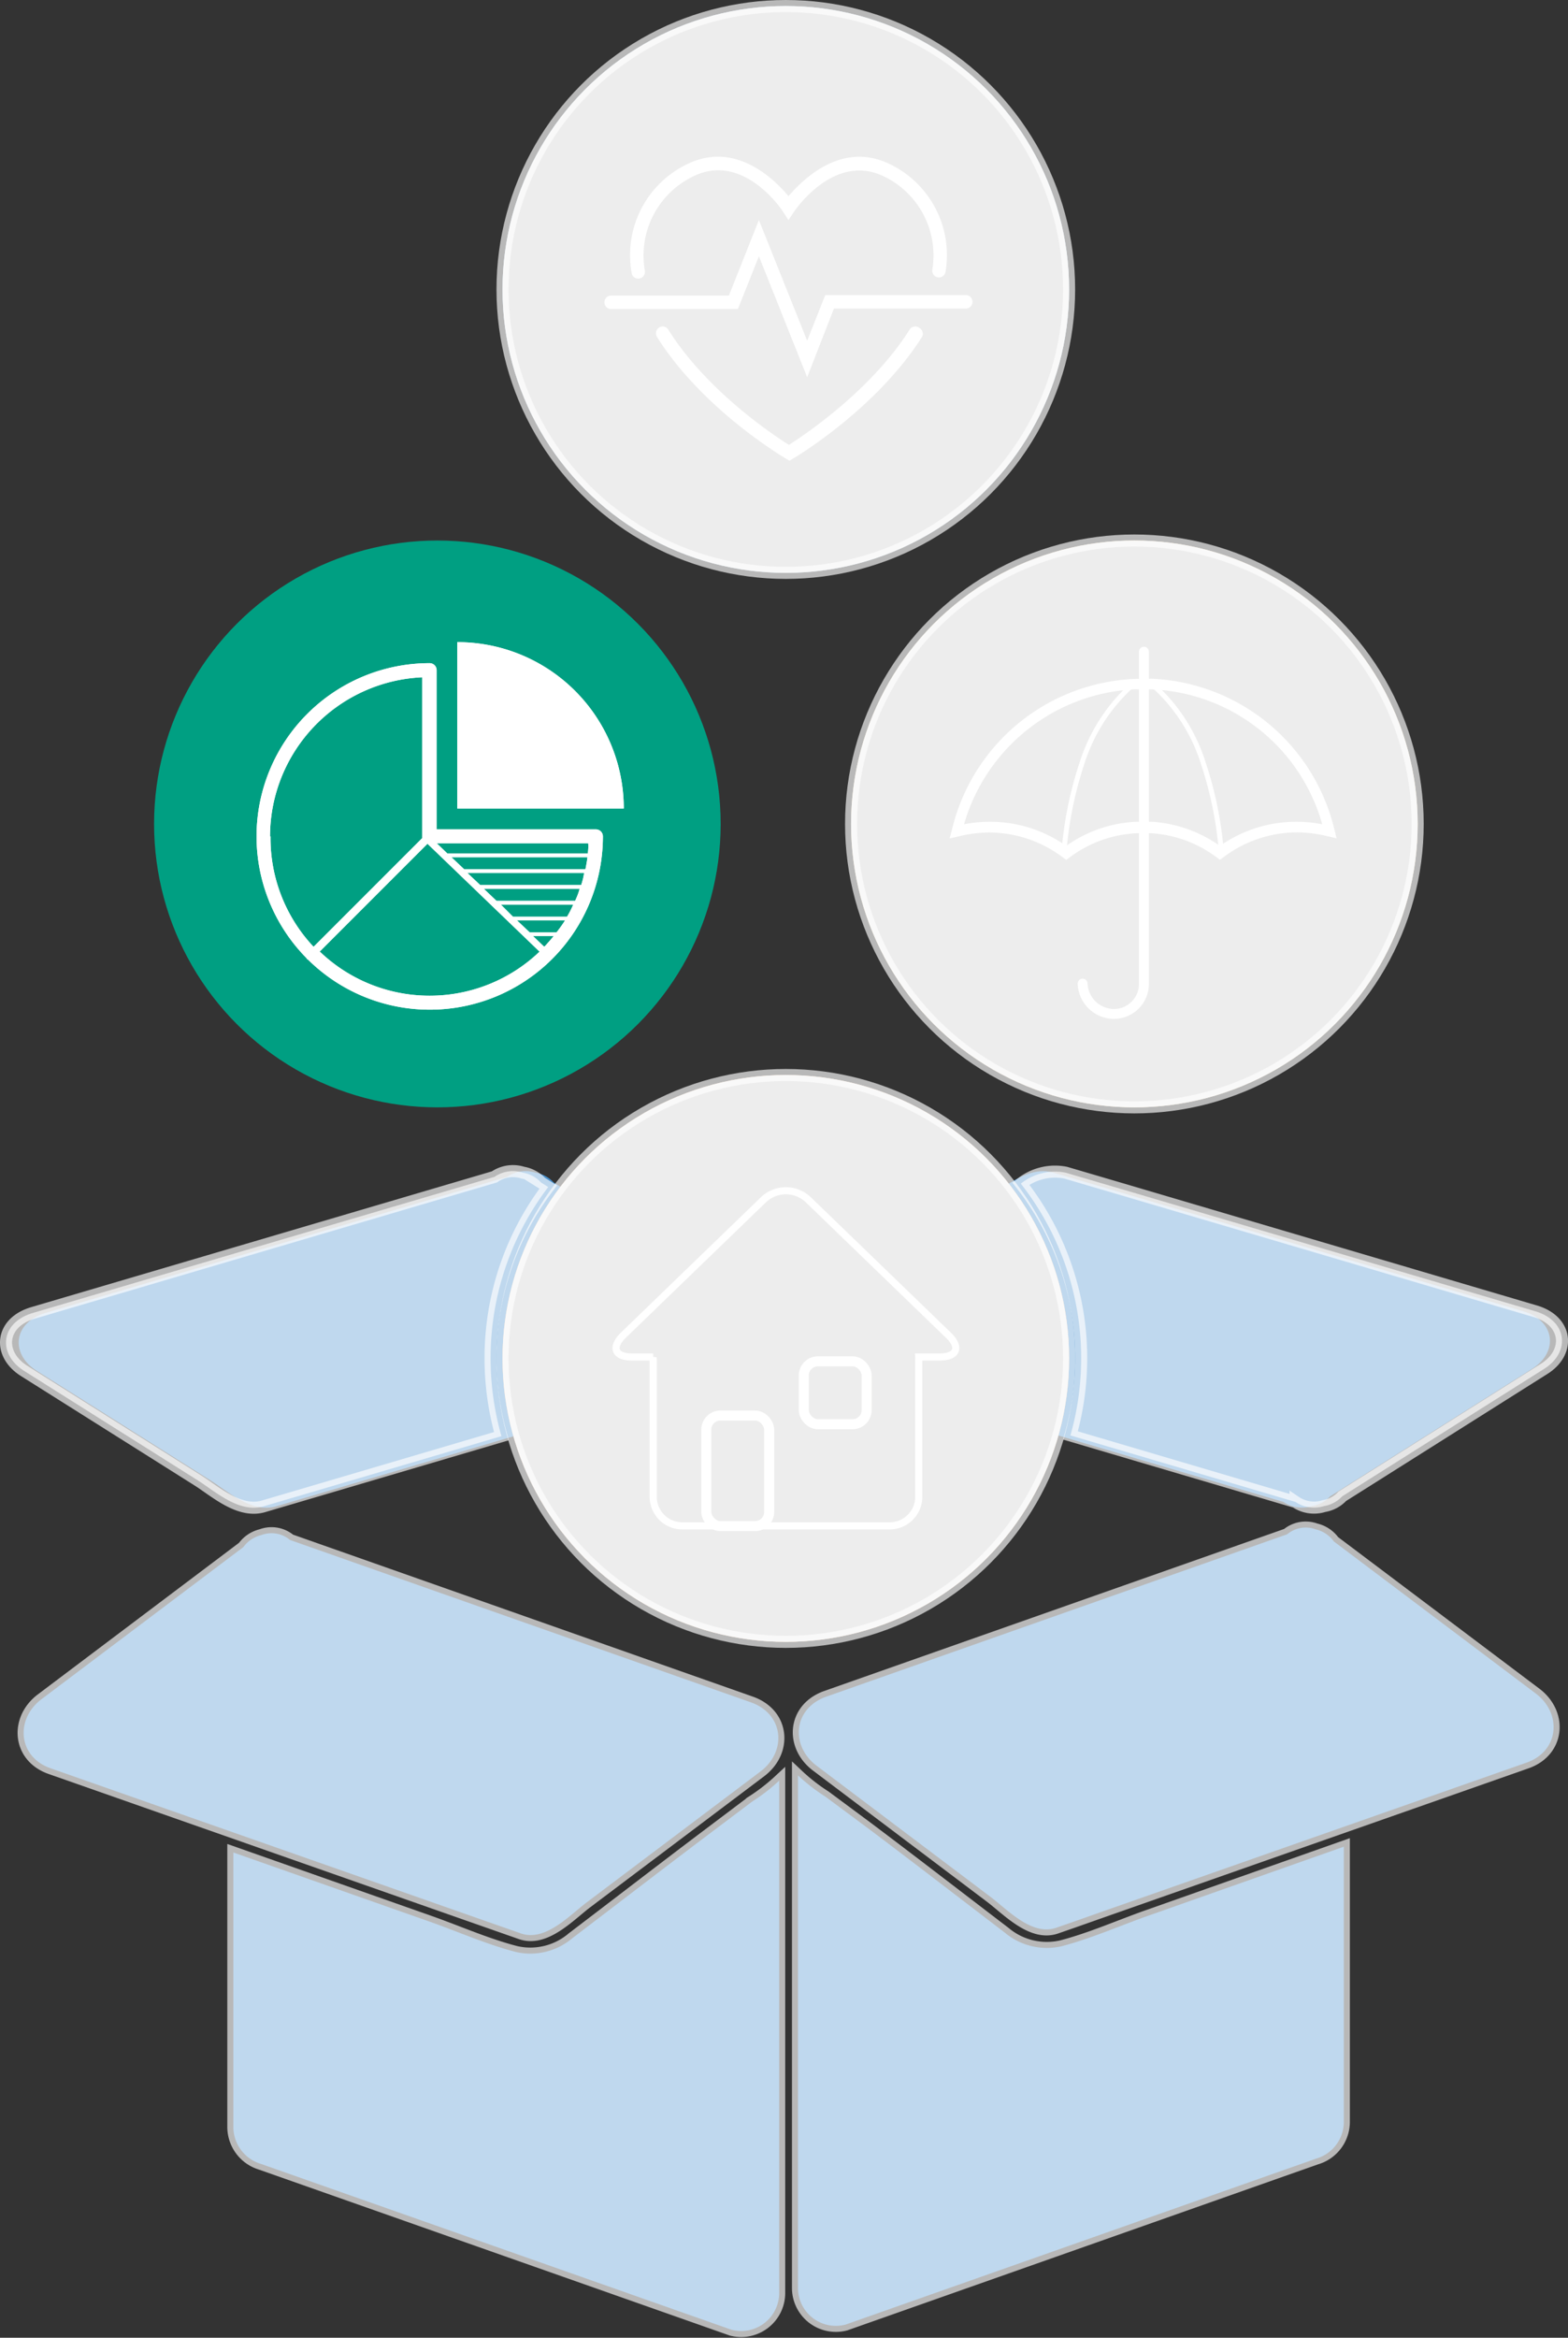
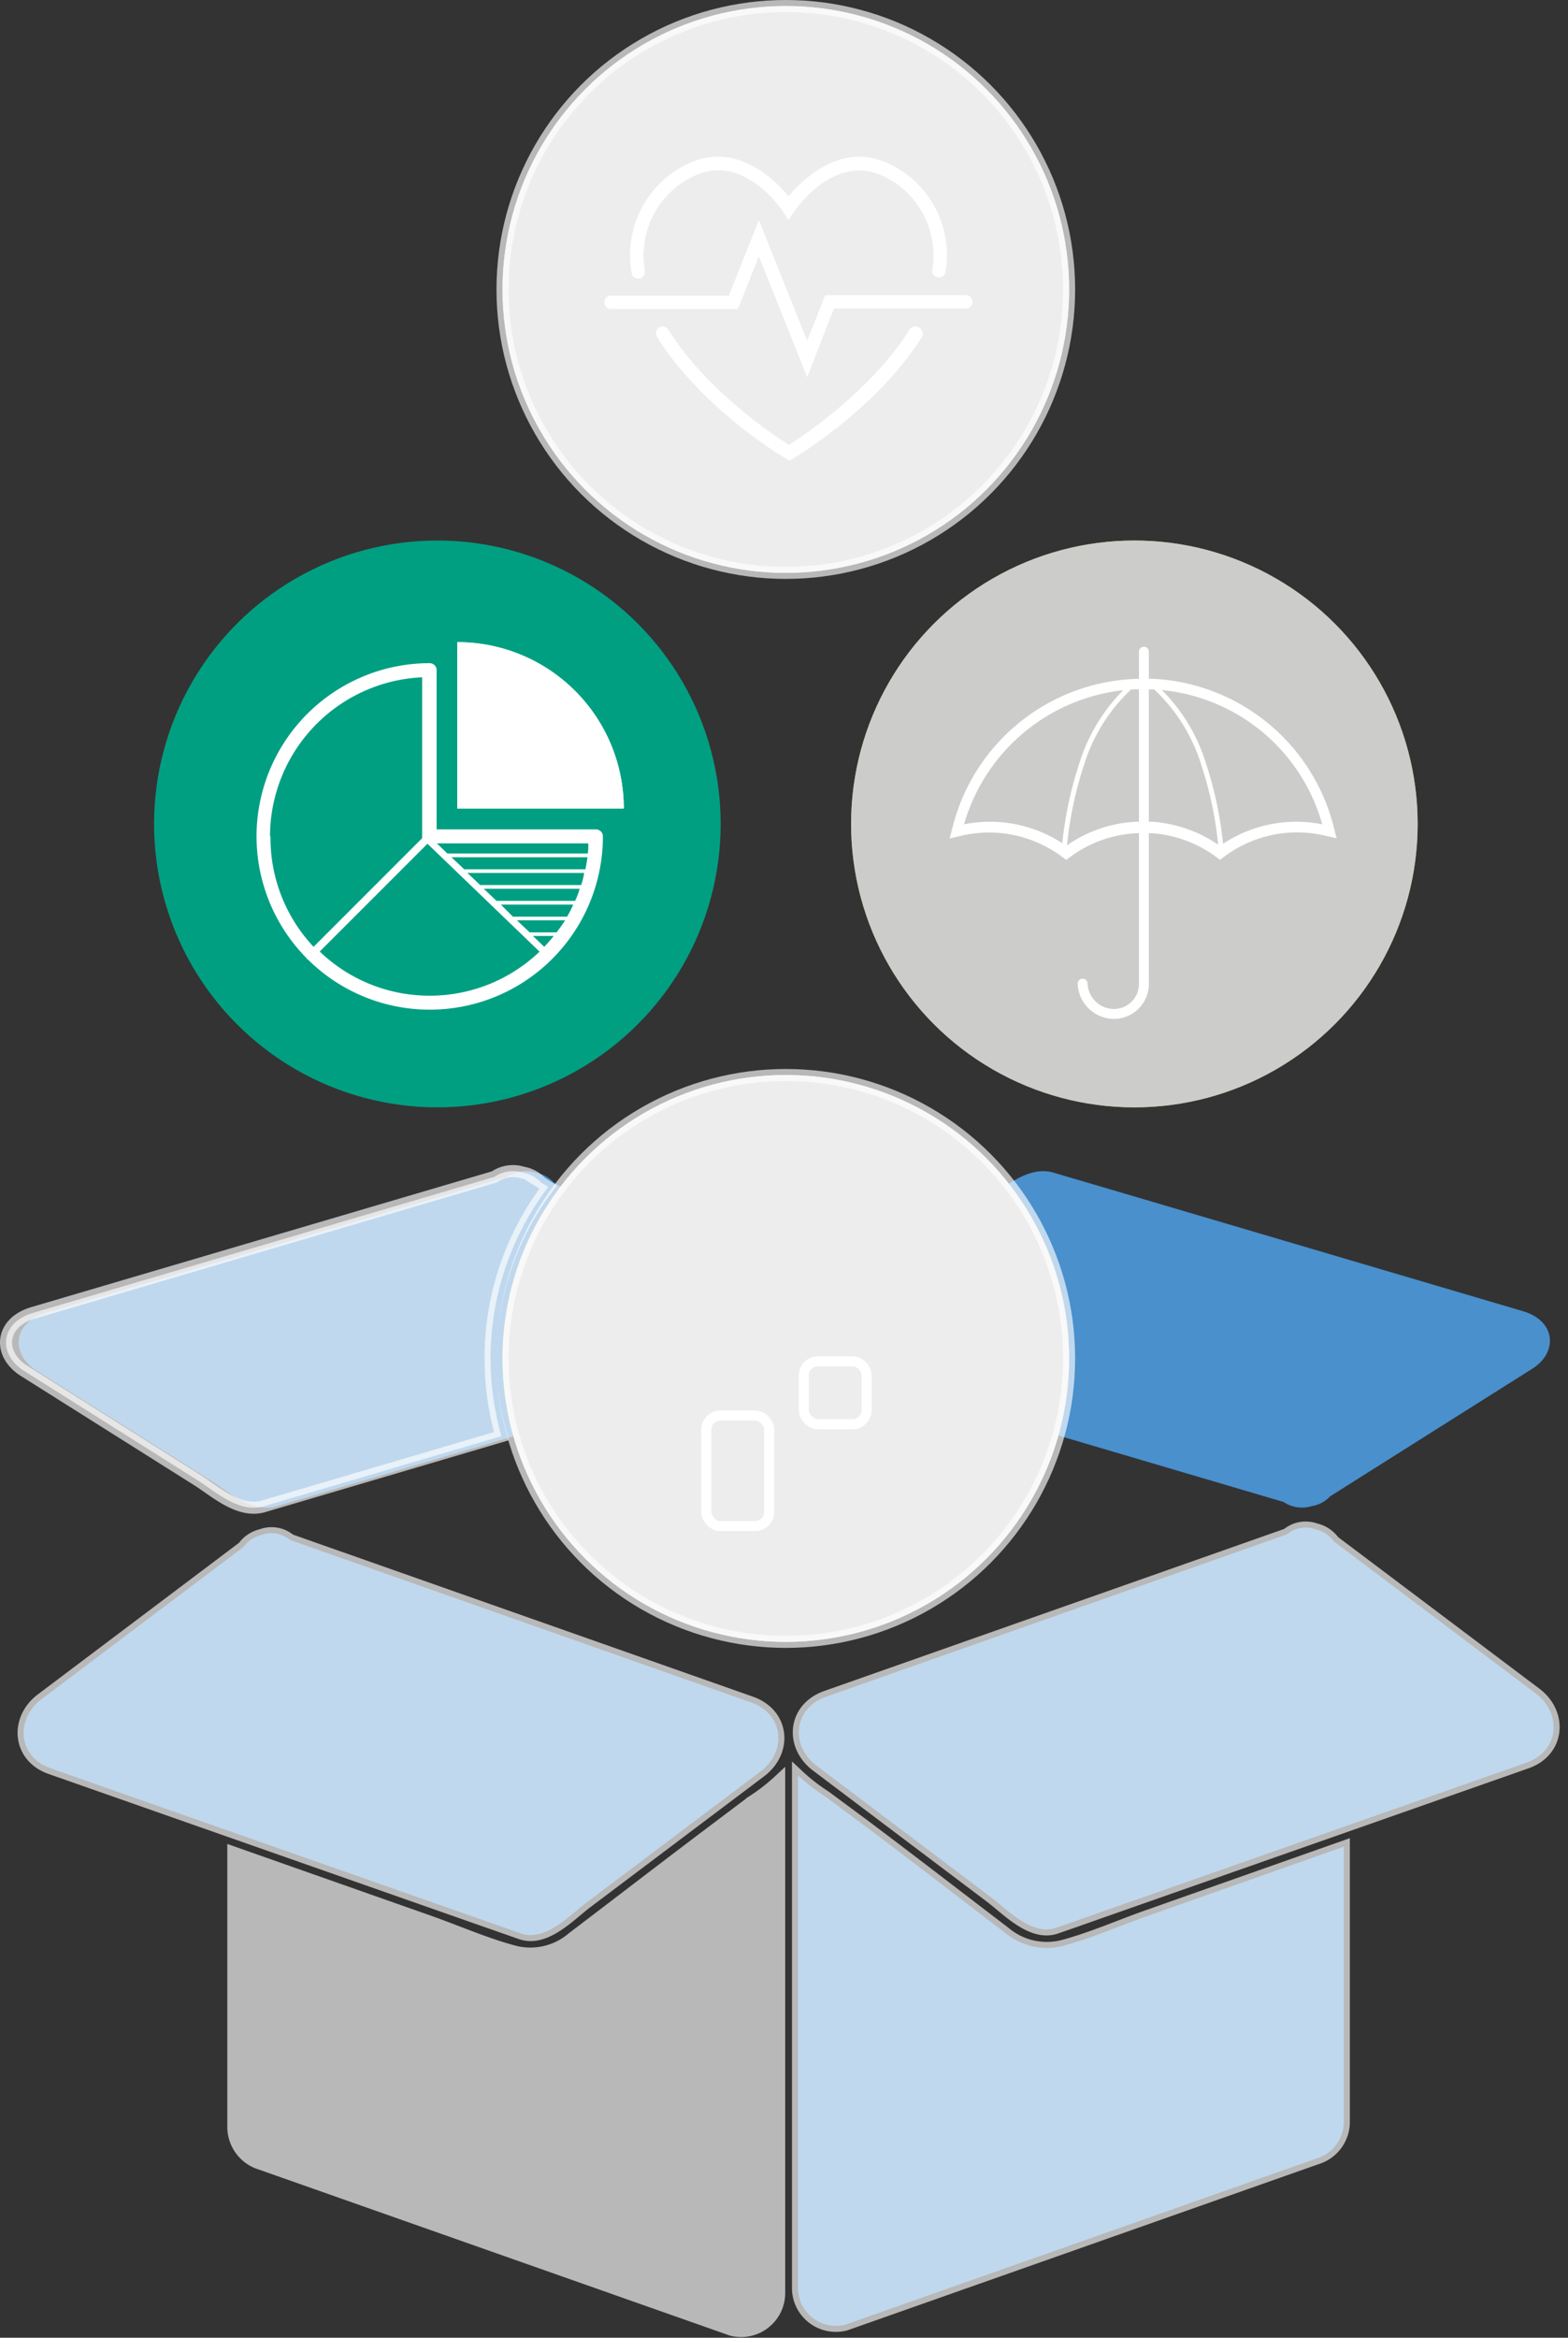
<svg xmlns="http://www.w3.org/2000/svg" viewBox="0 0 129.96 193.67">
  <rect x="0" y="0" width="129.96" height="193.67" fill="#333333" stroke="none" />
  <defs>
    <style>.a{fill:#4990cd;}.b{fill:#f58220;}.c,.d,.f,.h{fill:none;}.c,.d,.f,.h,.m,.n{stroke:#fff;}.c,.d,.m,.n{stroke-miterlimit:10;}.c{stroke-width:0.59px;}.d{stroke-width:0.83px;}.e{fill:#da9e29;}.f,.h{stroke-linecap:round;stroke-linejoin:round;}.f{stroke-width:0.82px;}.g,.m,.n{fill:#fff;}.h{stroke-width:0.41px;}.i{fill:#009f82;}.j{fill:#5091cd;}.k{fill:#cccccb;}.l,.n{opacity:0.65;}</style>
  </defs>
  <title>benefits_icons_2</title>
  <path class="a" d="M509.39,222.47l-16.74-12.6a2.56,2.56,0,0,0-1.5-1,2.4,2.4,0,0,0-2.37.41l-38.25,13.47c-2.71,1-2.92,4.07-.74,5.71l14.41,10.86c1.43,1.08,3.44,3.27,5.46,2.55,1.6-.55,3.19-1.12,4.79-1.68l34.19-12C511.35,227.23,511.57,224.11,509.39,222.47Z" transform="translate(-382.1 -82.17)" />
  <path class="a" d="M477.18,240.91c-2.34.83-4.71,1.88-7.1,2.5a5.42,5.42,0,0,1-4.71-1.14c-3.8-2.9-7.58-5.82-11.4-8.69L450.49,231a15.1,15.1,0,0,1-2.25-1.75v42.5a3.14,3.14,0,0,0,3.95,3l39-13.75a3.17,3.17,0,0,0,2.29-3V235.16Z" transform="translate(-382.1 -82.17)" />
  <path class="a" d="M385.54,222.94l16.73-12.6a2.59,2.59,0,0,1,1.5-1,2.38,2.38,0,0,1,2.37.41l38.25,13.47c2.71,1,2.92,4.07.74,5.71l-14.41,10.85c-1.43,1.08-3.44,3.28-5.46,2.56l-4.79-1.68-34.19-12C383.57,227.7,383.36,224.58,385.54,222.94Z" transform="translate(-382.1 -82.17)" />
-   <path class="a" d="M417.74,241.38c2.34.83,4.71,1.88,7.11,2.5a5.38,5.38,0,0,0,4.7-1.15c3.8-2.89,7.59-5.81,11.4-8.68l3.48-2.62a15.72,15.72,0,0,0,2.25-1.74v42.49a3.15,3.15,0,0,1-3.95,3l-39-13.74a3.2,3.2,0,0,1-2.29-3v-22.8Z" transform="translate(-382.1 -82.17)" />
  <path class="a" d="M444.68,190.68,428,180.14a2.67,2.67,0,0,0-1.51-.82,2.71,2.71,0,0,0-2.36.35l-38.25,11.27c-2.72.8-2.93,3.41-.75,4.79l14.41,9.08c1.44.91,3.44,2.75,5.46,2.15l4.79-1.41,34.19-10.09C446.64,194.67,446.86,192.06,444.68,190.68Z" transform="translate(-382.1 -82.17)" />
  <path class="a" d="M508.34,190.8l-34.19-10.09-4.73-1.39c-2.08-.61-4,1.19-5.52,2.12l-14.41,9.1c-2.18,1.37-2,4,.74,4.78l38.25,11.28a2.74,2.74,0,0,0,2.36.34,2.65,2.65,0,0,0,1.51-.81l16.74-10.56C511.26,194.21,511.05,191.6,508.34,190.8Z" transform="translate(-382.1 -82.17)" />
  <circle class="b" cx="65.13" cy="112.54" r="23.48" />
  <path class="c" d="M460.72,192.8l-11.63-11.24a2.69,2.69,0,0,0-3.71,0L433.75,192.8c-1,1-.7,1.79.72,1.79h1.77a1.48,1.48,0,0,0,0,.21v11.38a2.41,2.41,0,0,0,2.4,2.4h17.21a2.41,2.41,0,0,0,2.4-2.4V194.8a1.48,1.48,0,0,0,0-.21H460C461.42,194.59,461.74,193.79,460.72,192.8Z" transform="translate(-382.1 -82.17)" />
  <rect class="d" x="58.54" y="117.27" width="5.21" height="9.16" rx="1.17" />
  <rect class="d" x="66.62" y="112.78" width="5.21" height="5.21" rx="1.17" />
  <circle class="e" cx="94.02" cy="68.26" r="23.48" />
  <path class="f" d="M476.91,136.16v27.43a2.49,2.49,0,0,1-2.57,2.58,2.62,2.62,0,0,1-2.51-2.51" transform="translate(-382.1 -82.17)" />
  <path class="g" d="M476.32,139.28h1.19a15.33,15.33,0,0,1,14.18,11.18,10.68,10.68,0,0,0-2.1-.21,11,11,0,0,0-6.38,2,11,11,0,0,0-5.6-2h-1.34a10.86,10.86,0,0,0-5.8,2,10.92,10.92,0,0,0-6.37-2,10.68,10.68,0,0,0-2.1.21,15.5,15.5,0,0,1,14.32-11.19m0-.86a16.27,16.27,0,0,0-15.25,12.22l-.26,1,1-.23a10.53,10.53,0,0,1,2.3-.26,10.16,10.16,0,0,1,6,2l.36.27.37-.27a10,10,0,0,1,5.47-1.94h1.24a10.09,10.09,0,0,1,5.3,1.93l.36.27.37-.27a10.12,10.12,0,0,1,6-2,10.53,10.53,0,0,1,2.3.26l1,.23-.25-1a16.28,16.28,0,0,0-15.08-12.22Z" transform="translate(-382.1 -82.17)" />
  <path class="h" d="M475.76,139.09a14.61,14.61,0,0,0-4,6.36,31.1,31.1,0,0,0-1.44,6.89" transform="translate(-382.1 -82.17)" />
  <path class="h" d="M477.85,139.09a14.49,14.49,0,0,1,4,6.36,31.1,31.1,0,0,1,1.44,6.89" transform="translate(-382.1 -82.17)" />
  <circle class="i" cx="36.25" cy="68.26" r="23.48" />
-   <path class="g" d="M431.48,150.88H418.29V137.69a.58.58,0,0,0-.58-.58,14.35,14.35,0,0,0-10.22,24.42.47.47,0,0,0,.06.09.24.24,0,0,0,.09.06,14.35,14.35,0,0,0,24.43-10.22A.58.58,0,0,0,431.48,150.88Zm-27,.58a13.21,13.21,0,0,1,12.61-13.18v13.18a.77.77,0,0,0,0,.15l-9,9A13.14,13.14,0,0,1,404.52,151.46Zm13.19,13.2A13.14,13.14,0,0,1,408.6,161l8.93-8.93,9.29,8.94A13.17,13.17,0,0,1,417.71,164.66Zm9.52-4.07-.92-.88H428C427.76,160,427.5,160.3,427.23,160.59Zm1-1.18H426l-1.06-1h4A12.07,12.07,0,0,1,428.23,159.41Zm.87-1.3h-4.45l-1-1h6C429.47,157.44,429.3,157.78,429.1,158.11Zm.67-1.31h-6.48l-1.05-1h7.94C430.06,156.13,429.92,156.47,429.77,156.8Zm.5-1.31h-8.33l-1.06-1h9.67C430.47,154.82,430.38,155.16,430.27,155.49Zm.35-1.3h-10l-1.06-1h11.27C430.75,153.51,430.69,153.85,430.62,154.19Zm.2-1.31h-11.6l-.87-.84h12.54C430.88,152.32,430.85,152.6,430.82,152.88Z" transform="translate(-382.1 -82.17)" />
  <path class="g" d="M420,135.37v13.78H433.8A13.78,13.78,0,0,0,420,135.37Z" transform="translate(-382.1 -82.17)" />
  <circle class="j" cx="65.13" cy="23.98" r="23.48" />
  <path class="g" d="M435,105.25h.07a.57.57,0,0,0,.48-.63,7.28,7.28,0,0,1,4.18-7.92c4-1.81,7.13,2.76,7.26,3l.46.7.47-.7c.13-.19,3.25-4.76,7.26-3a7.26,7.26,0,0,1,4.19,7.83.55.55,0,1,0,1.1.14,8.36,8.36,0,0,0-4.83-9c-3.88-1.74-7,1.38-8.19,2.75-1.14-1.37-4.3-4.5-8.18-2.75a8.35,8.35,0,0,0-4.82,9.09A.54.54,0,0,0,435,105.25Zm23.26,4.06a.55.55,0,0,0-.77.17c-3.2,5.06-8.73,8.73-10,9.55-1.3-.82-6.83-4.49-10-9.55a.54.54,0,0,0-.76-.17.56.56,0,0,0-.18.77c3.78,6,10.42,9.92,10.7,10.09l.28.17.29-.17c.28-.17,6.91-4.12,10.7-10.09A.56.56,0,0,0,458.25,109.31Z" transform="translate(-382.1 -82.17)" />
  <path class="g" d="M462.22,106.62H450.5L449,110.4l-4-10-2.49,6.26h-9.83a.56.56,0,0,0,0,1.11h10.58l1.74-4.37L449,113.42l2.22-5.69h11a.56.56,0,0,0,0-1.11Z" transform="translate(-382.1 -82.17)" />
  <circle class="k" cx="65.13" cy="112.54" r="23.48" />
-   <path class="c" d="M460.72,192.8l-11.63-11.24a2.69,2.69,0,0,0-3.71,0L433.75,192.8c-1,1-.7,1.79.72,1.79h1.77a1.48,1.48,0,0,0,0,.21v11.38a2.41,2.41,0,0,0,2.4,2.4h17.21a2.41,2.41,0,0,0,2.4-2.4V194.8a1.48,1.48,0,0,0,0-.21H460C461.42,194.59,461.74,193.79,460.72,192.8Z" transform="translate(-382.1 -82.17)" />
  <rect class="d" x="58.54" y="117.27" width="5.21" height="9.16" rx="1.17" />
  <rect class="d" x="66.62" y="112.78" width="5.21" height="5.21" rx="1.17" />
  <circle class="k" cx="94.02" cy="68.26" r="23.48" />
  <path class="f" d="M476.91,136.16v27.43a2.49,2.49,0,0,1-2.57,2.58,2.62,2.62,0,0,1-2.51-2.51" transform="translate(-382.1 -82.17)" />
  <path class="g" d="M476.32,139.28h1.19a15.33,15.33,0,0,1,14.18,11.18,10.68,10.68,0,0,0-2.1-.21,11,11,0,0,0-6.38,2,11,11,0,0,0-5.6-2h-1.34a10.86,10.86,0,0,0-5.8,2,10.92,10.92,0,0,0-6.37-2,10.68,10.68,0,0,0-2.1.21,15.5,15.5,0,0,1,14.32-11.19m0-.86a16.27,16.27,0,0,0-15.25,12.22l-.26,1,1-.23a10.53,10.53,0,0,1,2.3-.26,10.16,10.16,0,0,1,6,2l.36.27.37-.27a10,10,0,0,1,5.47-1.94h1.24a10.09,10.09,0,0,1,5.3,1.93l.36.27.37-.27a10.12,10.12,0,0,1,6-2,10.53,10.53,0,0,1,2.3.26l1,.23-.25-1a16.28,16.28,0,0,0-15.08-12.22Z" transform="translate(-382.1 -82.17)" />
  <path class="h" d="M475.76,139.09a14.61,14.61,0,0,0-4,6.36,31.1,31.1,0,0,0-1.44,6.89" transform="translate(-382.1 -82.17)" />
  <path class="h" d="M477.85,139.09a14.49,14.49,0,0,1,4,6.36,31.1,31.1,0,0,1,1.44,6.89" transform="translate(-382.1 -82.17)" />
  <path class="g" d="M431.48,150.88H418.29V137.69a.58.58,0,0,0-.58-.58,14.35,14.35,0,0,0-10.22,24.42.47.47,0,0,0,.06.09.24.24,0,0,0,.09.06,14.35,14.35,0,0,0,24.43-10.22A.58.58,0,0,0,431.48,150.88Zm-27,.58a13.21,13.21,0,0,1,12.61-13.18v13.18a.77.77,0,0,0,0,.15l-9,9A13.14,13.14,0,0,1,404.52,151.46Zm13.19,13.2A13.14,13.14,0,0,1,408.6,161l8.93-8.93,9.29,8.94A13.17,13.17,0,0,1,417.71,164.66Zm9.52-4.07-.92-.88H428C427.76,160,427.5,160.3,427.23,160.59Zm1-1.18H426l-1.06-1h4A12.07,12.07,0,0,1,428.23,159.41Zm.87-1.3h-4.45l-1-1h6C429.47,157.44,429.3,157.78,429.1,158.11Zm.67-1.31h-6.48l-1.05-1h7.94C430.06,156.13,429.92,156.47,429.77,156.8Zm.5-1.31h-8.33l-1.06-1h9.67C430.47,154.82,430.38,155.16,430.27,155.49Zm.35-1.3h-10l-1.06-1h11.27C430.75,153.51,430.69,153.85,430.62,154.19Zm.2-1.31h-11.6l-.87-.84h12.54C430.88,152.32,430.85,152.6,430.82,152.88Z" transform="translate(-382.1 -82.17)" />
  <path class="g" d="M420,135.37v13.78H433.8A13.78,13.78,0,0,0,420,135.37Z" transform="translate(-382.1 -82.17)" />
  <circle class="k" cx="65.13" cy="23.98" r="23.48" />
  <path class="g" d="M435,105.25h.07a.57.57,0,0,0,.48-.63,7.28,7.28,0,0,1,4.18-7.92c4-1.81,7.13,2.76,7.26,3l.46.7.47-.7c.13-.19,3.25-4.76,7.26-3a7.26,7.26,0,0,1,4.19,7.83.55.55,0,1,0,1.1.14,8.36,8.36,0,0,0-4.83-9c-3.88-1.74-7,1.38-8.19,2.75-1.14-1.37-4.3-4.5-8.18-2.75a8.35,8.35,0,0,0-4.82,9.09A.54.54,0,0,0,435,105.25Zm23.26,4.06a.55.55,0,0,0-.77.17c-3.2,5.06-8.73,8.73-10,9.55-1.3-.82-6.83-4.49-10-9.55a.54.54,0,0,0-.76-.17.56.56,0,0,0-.18.77c3.78,6,10.42,9.92,10.7,10.09l.28.17.29-.17c.28-.17,6.91-4.12,10.7-10.09A.56.56,0,0,0,458.25,109.31Z" transform="translate(-382.1 -82.17)" />
  <path class="g" d="M462.22,106.62H450.5L449,110.4l-4-10-2.49,6.26h-9.83a.56.56,0,0,0,0,1.11h10.58l1.74-4.37L449,113.42l2.22-5.69h11a.56.56,0,0,0,0-1.11Z" transform="translate(-382.1 -82.17)" />
  <g class="l">
    <path class="m" d="M509.39,222.47l-16.74-12.6a2.56,2.56,0,0,0-1.5-1,2.4,2.4,0,0,0-2.37.41l-38.25,13.47c-2.71,1-2.92,4.07-.74,5.71l14.41,10.86c1.43,1.08,3.44,3.27,5.46,2.55,1.6-.55,3.19-1.12,4.79-1.68l34.19-12C511.35,227.23,511.57,224.11,509.39,222.47Z" transform="translate(-382.1 -82.17)" />
    <path class="m" d="M477.18,240.91c-2.34.83-4.71,1.88-7.1,2.5a5.42,5.42,0,0,1-4.71-1.14c-3.8-2.9-7.58-5.82-11.4-8.69L450.49,231a15.1,15.1,0,0,1-2.25-1.75v42.5a3.14,3.14,0,0,0,3.95,3l39-13.75a3.17,3.17,0,0,0,2.29-3V235.16Z" transform="translate(-382.1 -82.17)" />
    <path class="m" d="M385.54,222.94l16.73-12.6a2.59,2.59,0,0,1,1.5-1,2.38,2.38,0,0,1,2.37.41l38.25,13.47c2.71,1,2.92,4.07.74,5.71l-14.41,10.85c-1.43,1.08-3.44,3.28-5.46,2.56l-4.79-1.68-34.19-12C383.57,227.7,383.36,224.58,385.54,222.94Z" transform="translate(-382.1 -82.17)" />
    <path class="m" d="M417.74,241.38c2.34.83,4.71,1.88,7.11,2.5a5.38,5.38,0,0,0,4.7-1.15c3.8-2.89,7.59-5.81,11.4-8.68l3.48-2.62a15.72,15.72,0,0,0,2.25-1.74v42.49a3.15,3.15,0,0,1-3.95,3l-39-13.74a3.2,3.2,0,0,1-2.29-3v-22.8Z" transform="translate(-382.1 -82.17)" />
  </g>
  <path class="n" d="M427.54,180.51l-.59-.37a2.67,2.67,0,0,0-1.51-.82,2.71,2.71,0,0,0-2.36.35l-38.25,11.27c-2.72.8-2.93,3.41-.75,4.79l14.41,9.08c1.44.91,3.44,2.75,5.46,2.15l4.79-1.41,14.92-4.4a23.63,23.63,0,0,1-.9-6.44A23.35,23.35,0,0,1,427.54,180.51Z" transform="translate(-382.1 -82.17)" />
-   <path class="n" d="M509.34,190.8l-34.19-10.09-4.73-1.39a4.53,4.53,0,0,0-3.71.91,23.42,23.42,0,0,1,4.11,20.86l18.66,5.51a2.74,2.74,0,0,0,2.36.34,2.65,2.65,0,0,0,1.51-.81l16.74-10.56C512.26,194.21,512.05,191.6,509.34,190.8Z" transform="translate(-382.1 -82.17)" />
-   <circle class="n" cx="94.02" cy="68.26" r="23.48" />
  <circle class="n" cx="65.13" cy="23.98" r="23.48" />
  <circle class="n" cx="65.13" cy="112.54" r="23.48" />
</svg>